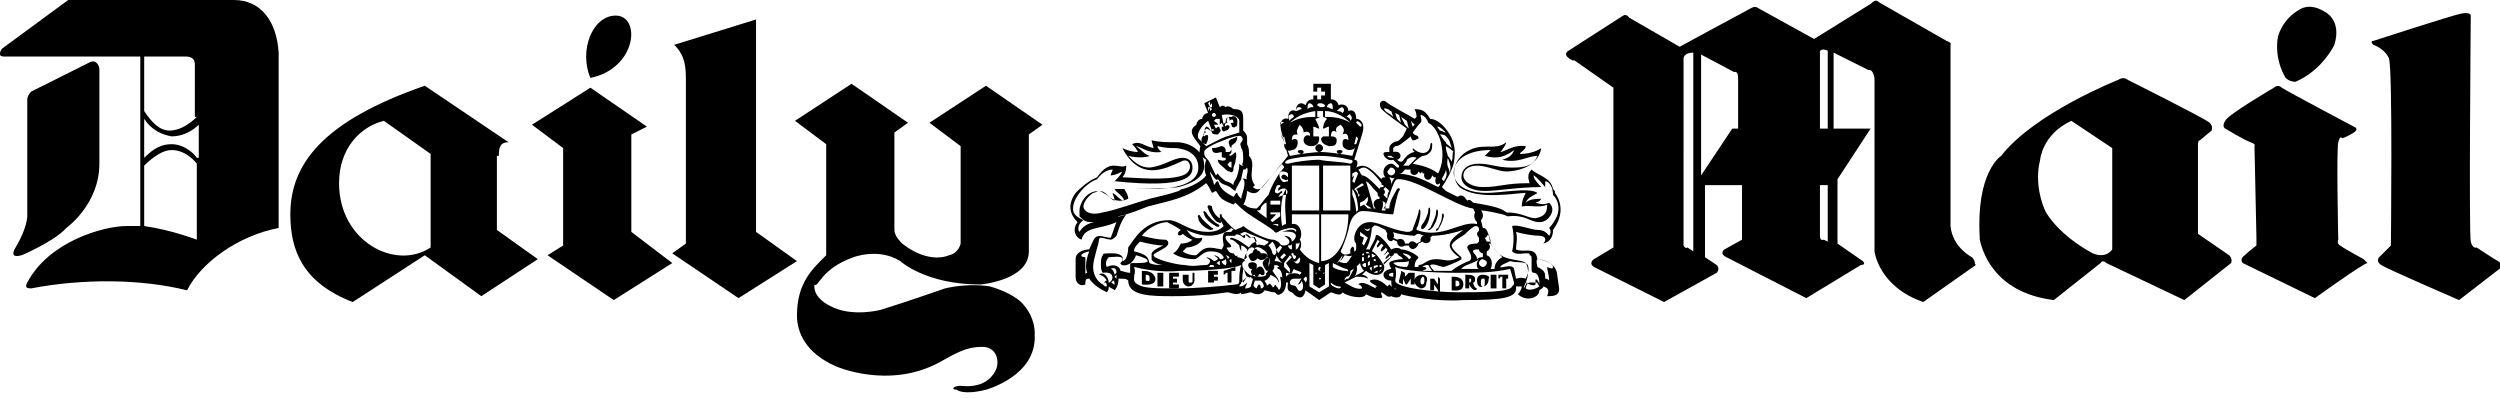
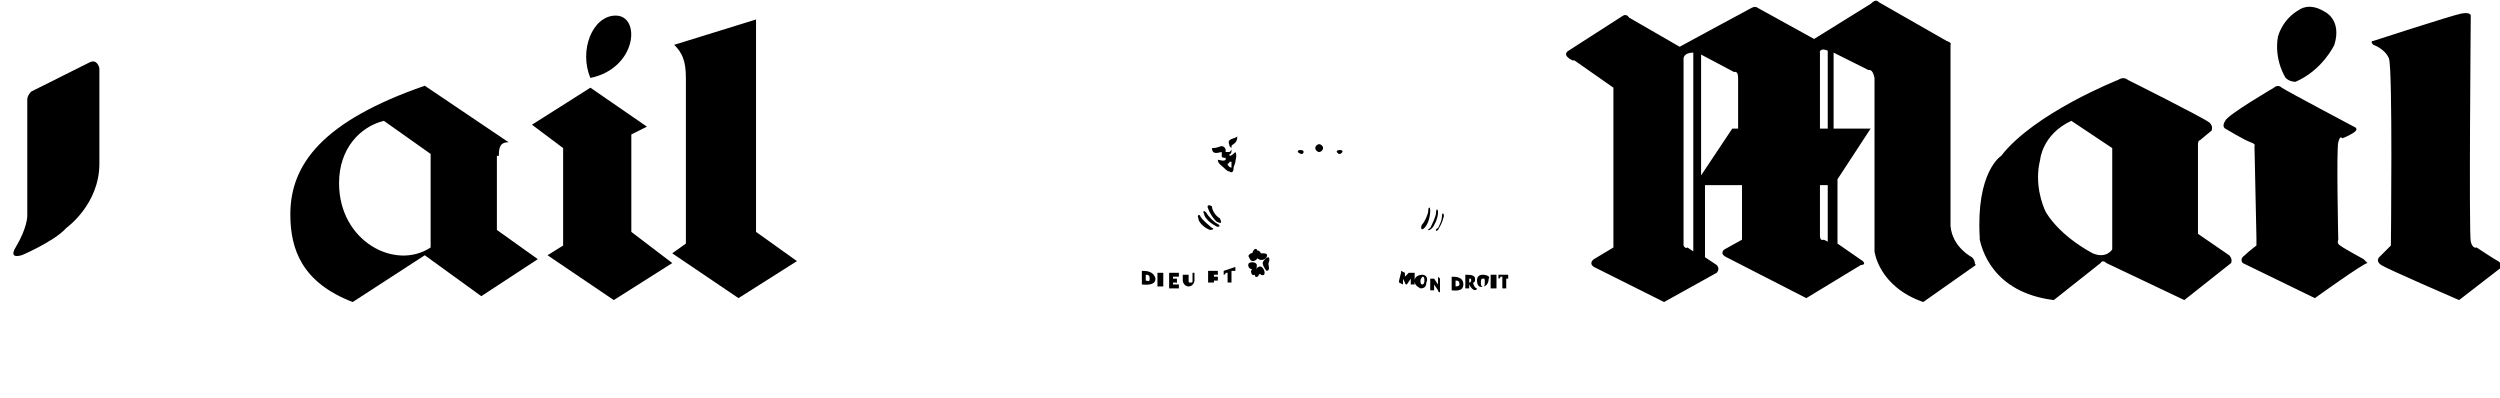
<svg xmlns="http://www.w3.org/2000/svg" viewBox="0 0 128.3 20.4">
  <path d="M38.8 1l-4.2 1.3c.4.4.6.8.6 1.7v8.5l-.7.5 3.4 2.3 3-1.9-2.1-1.5V1zm-6.4 5.9l.8-.4-2.9-2-3 1.9 1.6 1.2v5l-.8.5 3.4 2.3 3-1.9-2.1-1.6zM31.6.8c-1.2 0-1.9 1.8-1.3 3.2 2.4-.5 2.6-3.2 1.3-3.2m-6 7.2c0-.5.1-.7.5-.7l-4.3-2.9c-5.2 1.8-6.9 4-6.9 6.6 0 1.8.6 3.5 3.2 4.5l3.7-2.4 2.9 2.1 2.9-1.9-2.1-1.5V8zm-8.2 1.4c0-1.8 1.1-2.9 2.3-3.2l2.4 1.7v4.8c-1.8 1.2-4.7-.3-4.7-3.3m-14 2.3s1.7-1.2 1.7-3.3V3.5S5 3 4.6 3.2l-3 1.5s-.2.2-.2.4v6s0 .6-.6 1.6c0 0-.4.6.3.4-.2.1 1.7-.7 2.3-1.4" />
-   <path d="M12 0H3.5L.1 2.5s-.3.4.1.4h7v8.7h-.7c-1.2 0-4 .8-5.1 2.9-.1.2-.1.3.2.3 2.6-.5 5.6-.5 8 .1.7-1.4 2.6-2.8 4.7-3.2v-9C14.2 1.1 13.4 0 12 0m-1.9 12.3s-1.3-.5-2.7-.7V8.5c.5-.5 1-.8 1.4-.8.8 0 1.3.7 1.3.7v3.9zm0-4.2c-.2-.3-.7-.7-1.3-.7-.5 0-.9.2-1.4.7v-2c.4.6.9.8 1.4.9.6 0 1.1-.3 1.4-.6v1.7zm0-2.1c-.1.1-.7.7-1.4.7-.5 0-.9-.4-1.3-1V2.9h2.1c.3 0 .5.1.5.4V6zm33.7 7.2s1.3-.5 2.4.2c0 0 1.3 1.2 4.1 1.2 0 0 2.5-.2 2.5-1.7v-6l.7-.5-2.9-2-2.9 1.9 1.6 1.2v5s-.1.5-.6.6c0 0-1 .5-2.4-.6-.1-.1-.4-.4-.4-.7v-5l.7-.5-2.9-2-2.9 1.9 1.6 1.2v5.7c-.7.7-1.5 1.4-1.5 3.1 0 .8.4 1.9 2 2.6 0 0 2.7 1.2 5.3-.2.9-.5 1.4-.8 2.2-.8.8 0 .9.8.7 1.2-.3.6-.9.9-1.8.8-.4 0-.5.2-.2.2 0 0 .3.3 1.5 0 0 0 2.6-.7 2.5-2.8 0 0 .1-.9-.7-1.7 0 0-.5-.5-1.6-.8 0 0-1-.2-2.3.1 0 0-2 .7-3.3 1.1 0 0-1.5.4-2.6-.2 0 0-.9-.4-.8-1.1.2.2.3-.8 2-1.4m36-3.3c0-.1 0-.1-.1-.2-.1-.6-.8-.7-1.1-1-.2.2-.2.4-.1.7-1.3 0-1.5.2-2.4.2-.6 0-1-.3-1-.6s.3-.5.7-.5c.5 0 1.1.3 1.5.3.3 0 1.6-.1 1.8-1.2-.3.2-.7.3-1.1.3 0-.1.3-.2.3-.4-.6-.1-1.1.3-1.3.3.1-.1.3-.4.3-.5-.6.5-1.3-.1-2.2.6-.7.6-.5 1.4-.2 1.7.9.7 2.9.3 3.4.3-.1.2-.2.4-.2.7.4-.1.9.1 1.3-.1 0 .4-.1.6-.6.7-.4 0-.7-.3-1.5-.3-.3-.3-1.2-.4-1.7-.5-.1-.1-.2-.2-.3-.1-.1-.1-.2-.4-.5-.2l-.6-.3-.2-.2c.2-.3.5-.8.6-1.2.1-.5.1-1-.2-1.5-.3-.5-.7-.8-1-.8-.2-.3-.3-.5-.8-.5.1.2.1.4.1.4l-.1.1c-.3-.2-1.3-.7-1.5-.9-.2-.1-.4.1-.2.4.3.3.9.7 1.3 1L72 7l-.2.2c-.1.1-.2 0-.4.2-.1.1-.1.1-.1.4-.2 0-.3 0-.3.1s.2.4.5.3l.3.3c0 .1 0 .1-.1.1-.1-.1-.2-.2-.3-.2-.2 0-.4.2-.4.4 0 .1 0 .2.1.3-.1 0-.2 0-.2.1-.4-.4-.8-.9-1.3-.6.1-.2.1-.4-.1-.4l.4-1.3c.2-.6-.1-.8-.3-.8 0-.4-.2-.5-.4-.4 0-.3-.3-.4-.5-.3-.1-.3-.3-.3-.4-.3v-.8h-.9v.8c-.1 0-.3 0-.4.3-.2-.2-.5-.1-.5.3-.2-.1-.4 0-.4.4-.3-.1-.5.2-.3.8l.3 1.1-1.3 1.6c-.2.2-.4.1-.5 0l.1-.1c-.4-.5.1-1.1-.3-1.5 0-.3 0-.4-.1-.6v-.3c0-.2-.1-.3-.2-.4v-.6c0-.4-.1-.5-.5-.5-.1-.1-.3-.2-.4-.1-.1-.1-.2-.1-.3 0l-.2-.5-.6.3.2.5c-.1 0-.3.1-.3.3-.2 0-.3.2-.3.3-.3.2-.3.4-.1.7l.3.4c-.1.5 0 .5.3.7-.1.3-.1.6 0 .8-.2.3-.8.6-1.2.7-.1 0-.2.1-.2.1-.6.2-1.1.3-1.5.4-.7.2-1.8.6-2.4.7-.7.2-1-.1-1-.3 0-.2.2-.5.5-.7.1 0 .2-.1.3-.1.1 0 .2.1.4.2.3.3.7.4 1.1.2 0-.2-.1-.3-.2-.5.5 0 2.1 0 2.8-.1.7-.2 1.3-.5 1.3-1.1 0-.8-.8-1.2-1.4-1.2-.5 0-.9 0-1.3-.1 0 .1.1.3.1.4-.5-.1-.7-.4-1.1-.2.1.1.2.2.3.4-.3 0-.6-.1-.8-.2.9 1.7 2.1 1.1 3 .7.5-.3.7.5.1.7-.8.3-2.6.1-3.1.1.1-.1.2-.3.2-.6-.4.2-.8-.4-1.5.6-.5.2-.9.6-1.1.8-.5.7-.2 1.2.1 1.5-.3.4-.1.8.2.9.2-.7.9-.5 1.8-.9-.1.2-.2.6-.3.8-.3 0-.6-.2-.8 0-.1.1-.2.4-.3.6-.2 0-.7.1-.7.5v.9c0 .4.3.5.5.4 0-.2 0-.3.2-.3.2.3.5.5.9.7.1-.1.1-.2.1-.3.1.1.2.1.3.2.1-.1.2-.3.2-.6.3 0 .4 0 .5.1 0 .8 1.2.8 2.3.8.5 0 1.4 0 2.8-.2.1 0 .5.2.7 0 0 .1 0 .1-.1.1.3 0 .5-.1.6-.1.2.1.5.2.7-.1.1 0 .3.1.5.1.1 0 .1.2.3.1.2-.1.3-.3.3-.6h.1c-.1.6.2.4.3.6.2.2.5.3.6-.2l.7.5.6-.4c.3.1.5.2.6 0 .2.2 1.1.4 1.2.1.2.1.4.2.7.2.3 0 0-.2.1-.3.2.1.3.3.5.2.2.1.5.1.5-.1.3.1 1.8.4 3.2.3 2 0 2.8-.1 2.7-.7h.3c0 .1-.1.3-.2.4.4.4 1.1.2 1.1-.2.1-.1.2-.1.2-.2.3.1.3.2.2.5.3 0 .7 0 .6-.5l-.1-.7c-.1-.5-.7-.7-1-.7-.1-.7-.7-.3-1.1-.5 0-.2.1-.6 0-.9.3.1.9.2 1.2.2.3 0 .4.2.2.4.4-.1.5-.4.5-.7.6-.8.4-1.5.1-1.9m-24 4.1s-.1 0-.1.1v-.9c-.3 0-.3-.2.2-.3-.2.5-.2.9-.1 1.1m20.1-2.2c0 .1-.1.1-.1.2s.1.2.1.2v.2l-.1.1c-.1 0-.5 0-.5.2 0 .1.2.3.2.5 0 .1 0 .1-.1.2-.1 0-.7.3-.9.5h-.9c-.1-.1-.2-.2-.2-.3.2-.1.5.1.7.1.3-.1.8-.3.9-.4v-.1c-.1-.1-.5-.4-.5-.6 0-.2.6-.5.7-.6.1-.1.3-.3.5-.4.2 0 .2.1.2.2m.4 1.3v-.2c.2-.1.2-.3.1-.4h.1c.1.2.4.5.6.7-.2.1-.4.3-.4.6h-.2c.1-.2.1-.6-.2-.7m0-.7c-.1 0-.1 0 0 0l-.1-.2c.1 0 .1-.1.2-.2 0 .1.1.3.1.4h-.2m0 1.1c0 .1-.1.2-.2.2s-.2-.1-.2-.2.1-.2.2-.2c.2.1.2.1.2.2m-.5-.2c0-.2-.2-.3-.2-.4 0-.1.1-.1.3-.1 0 .1.1.2.2.2v.2c-.1 0-.2 0-.3.1m.1.5H75c.1-.2.7-.3.9-.5-.2.2-.1.5 0 .5m-2.9-.1c.1-.1.2-.1.3-.1 0 0 .1.2.2.3H73l.2-.1c0-.1-.1-.1-.2-.1m-1.1-.9c-.1-.1-.3-.1-.5 0-.2-.3-.7-.9-.8-.7 0 .2-.3.6-.3.7h-.2c.2-.3.3-.9.3-1.1l.1-.1c.1-.1.4.1.6.2l.1.2c-.1.3.2.5.3.3l.2.1c0 .3.3.3.4.2h.2c.1.3.4.2.5-.1l.2-.1c.2.2.5 0 .4-.2l.1-.1c.6 0 1.3-.2 1.6-.3-.4.3-.7.5-.7.8 0 .2.3.5.5.6-.6.3-.7.1-1.2.1s-.6.3-.9.3v.1h-.2c0-.4.2-.4.2-.5-.2-.2-.6-.4-.9-.4m.4.5c-.1-.2-.3-.2-.3-.3.2 0 .6.2.3.3m0 .1c0 .1 0 .2-.1.3-.2 0-.5 0-.7-.2.2-.1.6 0 .8-.1m-1.5.3v-.1h.1v.1h-.1m.1.1c0 .1-.1.1-.1.2v-.1l.1-.1m-.1-.4v-.1c-.1 0 0 .1 0 .1m-.4-.5l.3-.6.1.1c-.1.1-.2.3-.1.3l.2-.2.1.1c-.1.1-.2.3-.1.3 0 0 .2-.1.2-.2l.1.1c0 .1-.2.3-.2.3s.2-.1.2-.2l.1.1c-.1.1-.2.2-.2.3 0 0 .2-.1.2-.2l.1.1-.4.4c-.2-.4-.5-.7-.6-.7m.2.4v.1h-.1v-.1h.1m-.2-.1V13s.1.1.2.1c-.1.1-.1.1-.2.1m.3.4v.1s-.1 0-.2.1v-.2c0 .1.1 0 .2 0m-.2.4s.1-.1.2-.1v.1h-.2m-.3-1.8l-.2.4-.1-.1.1-.3-.2-.1v-.2l.4.3zm-.2-.5c.1.1.2.1.3 0 0 .2-.2.2-.3 0m-.2 1.5v.2c.1-.1 0-.1 0-.2m.1-.1c0-.1.1-.1.1-.1v.1h-.1m.1.1v.2h-.1v-.2h.1m.1.3v.2H70l-.1-.1c.1-.1.1-.1.2-.1m0-.5c0-.1.1-.1.2 0h-.2m.2.1v.1s-.1 0-.1.1v-.1c0-.1 0-.1.1-.1m0 .3v.2s-.1 0-.1.1v-.2c0-.1.1-.1.1-.1m.1.3v.2l-.1-.1v-.1c0 .1 0 0 .1 0m.8-1.9c.1.1.1.1 0 0zm.3.1c.1.1.9.2 1.1.2 0 0 .1-.1.2-.1s.2.1.3.1c-.2 0-.2.2-.2.3l-.2.1c-.1-.1-.3-.2-.4 0h-.2c0-.2-.2-.3-.4-.2l-.2-.1c.1-.1 0-.2 0-.3m2.6-2.6l-.1-.1c0-.1.2-.3.2-.5.1.3 0 .4-.1.6m.3-.4c0-.3-.2-.3-.1-.8.1.3.2.4.1.8m.1-.6c-.1-.2-.2-.3-.2-.3 0-.1-.1-.2-.1-.5.2.1.3.2.4.3-.1 0 0 .2-.1.5m-.2-1.2c.1.1.1.2.2.5-.2-.2-.3-.2-.3-.3-.1-.1-.1-.1-.3-.4.3 0 .3.1.4.2m-.5-.6c.1 0 .3.2.4.3-.1 0-.2-.1-.3-.1-.1-.1-.1-.2-.2-.2h.1zm-1.2-.1l-.1.1-.1-.3.2.2zm-1.5-.7c-.1-.1-.1-.2.1-.1.1 0 .1.1.2.1l.1.3c-.2-.2-.3-.2-.4-.3m.6.4l-.1-.3.2.1.1.4-.2-.2zm.4.3l-.2-.4.3.2.1.4-.2-.2zM71.2 8h.2s.1.1.2.1c-.1 0-.4 0-.4-.1m.5.2c.3-.1.2-.5-.2-.4v-.2l.1-.1c.2 0 .3-.1.8-.5 0 .1.1.2.1.2h.1l.2-.1c0-.2-.2-.1-.3-.3.1-.1.2-.3.4-.5.1-.1 0-.3 0-.4.1 0 .3.1.4.4.6.3 1 1.7.5 2.6-.4-.3-.8-.4-1.3-.5.1-.1.3-.3.5-.4.2 0 .3-.1.4-.2.1-.1.1-.3.1-.4 0-.1-.1-.1-.1.1-.1.5-.6.4-.9.1 0 .1 0 .1.1.2-.1 0-.3.1-.4.2-.2.2-.2.3-.3.3-.1 0-.2-.1-.2-.1m.4.5h.3c-.1.3.3.4.4.1l.1.1.1-.1v.1h.1c-.1.3.3.5.4.1l.1.1V9v.1h.1c-.1.2 0 .5.2.3v.1l-.1.1c-.6-.3-1.1-.6-2-.7.2 0 .2-.1.3-.2zm-.1-.2c.1-.1.2-.2.2-.3.1-.1.3-.2.5-.1l-.4.4H72m-.3.7c.9-.1 3 1.4 3.9 1.5l.1.2c-.1.2 0 .4.1.5v.1c-.8-.2-1.8.8-3.1.3v-.1c.1-.1.2-.6.2-.8 0-.2-.1-.2-.1 0-.1.4-.3.8-.3.9-.1.1-.2.1-.3.1-.8-.1-1.4-.5-1.9-.5-.6 0-.8.6-.8.8 0 .3.1.2.1.4s0 .3-.1.3c0-.3-.1-.3-.2-.1v.2c-.2.1-.4.1-.5-.1.1-.2.3-.7.4-1.1.1-.5.2-.7.5-.9.2-.2 1.2.1 1.8.1.1-.5.2-1 .3-1.2.1-.1 0-.2-.1-.1-.1.2-.4.6-.4 1H71c.2-.2.5-1.5.7-1.5m-3.9 4.2V11h1.4c0 1.3-.6 2.4-1.4 2.4m.2.6c0 .1 0 .1 0 0-.1.1-.1 0-.1 0h.1m-.3-.1s0-.1 0 0c-.1-.1 0-.2 0-.2.1 0 .1 0 0 .2.1-.1.1 0 0 0m.1.4s0 .1 0 0c-.1.1-.1 0-.1 0s0-.1.1 0c0-.1 0 0 0 0m-.1-6.1c-.5 0-1.2.1-1.6.2-.2 0-.2-.1 0-.2.3-.1 1-.2 1.6-.2.6 0 1.2.1 1.6.2.2 0 .1.2 0 .2-.4-.1-1.1-.1-1.6-.2m0 2.6h-1.4V8.5h1.4v2.3zm-1.7.7s-.1 0-.2.1c-.1-.5-.1-1.5.2-1.9v.3c-.1.6 0 1.1 0 1.5m-.7-.1l-.1-.1.3-.3h-.3v-.1h.5v.2l-.4.3zm.3.2l-.3-.1h.3v.1zm-.4-1.1v-.2h.5v.2h-.5zm.4-.4c.1-.1.1-.2.2-.2v-.1c-.1 0-.2.2-.3.1-.1 0-.1-.1 0-.3 0-.1.1-.1.2-.1v.1c-.1 0-.1.1-.1.1v.1s.2-.2.4-.1c.1.1.1.2 0 .3-.2 0-.3.1-.4.1m5 .6h-.1c-.1-.4-.3-1.1-.4-1.4.2.1.3.3.4.4l.2.2c0 .1 0 .2.1.2v.1c-.3 0-.4.3-.2.5m-.4-.6v.2l-.1.2.3.2h-.2l-.2-.2-.2.1v-.2l.2-.1.2-.2zm-.6-.4s.1.1.1.2c0 0 0 .1.1.1l-.1.1c0-.2-.1-.3-.2-.4l.4-.3.1.1-.4.2zm.1 1.1c-.1 0-.1.1-.1.2 0-.4-.1-.8-.2-1v-.3c.2.2.3.8.3 1.1m-.4 0h-1.4V8.5h1.4v2.3zm-.4 2.3c0 .1-.1.3-.3.4.1-.1.3-.4.3-.4m.1 0c.1 0 .3.1.4 0l-.2.3-.1.1c-.1 0-.3 0-.4-.1.1 0 .2-.1.3-.3m1.9-2.8l.2.1v.4h-.2c.1-.2.1-.5 0-.5m.5-.8c0-.2 0-.2-.1-.4.1 0 .2.1.3 0-.1.1-.2.3-.2.4m0-.9c.1 0 .2.1.2.2s-.1.2-.2.2-.2-.1-.2-.2c.1-.1.1-.2.2-.2M71 9.7l.1-.1.2.2c-.1.1-.1.3-.1.4L71 10c.1-.1.1-.2 0-.3m-1-1.1c.2 0 .6.4.9.8 0 .1 0 .1.1.1v.1c-.1 0-.2 0-.2.1l-.2-.2c-.2-.2-.5-.5-.7-.5-.1-.1-.1-.2-.2-.3.1 0 .1-.1.3-.1m-.4.2l.1.1-.2.5-.1-.1.1-.3-.1.1v-.2l.2-.1zm.2-2.5c.1.1.1.2 0 .2l-.2-.2c0-.1.1-.1.2 0m-.5-.4c.1.1.1.2 0 .3 0-.1-.1-.2-.2-.2.1-.1.2-.2.2-.1m-.4-.4c.1.1.1.2 0 .3-.1-.1-.2-.1-.3-.1.1-.1.2-.2.3-.2m-.6-.2c.1 0 .1.2.1.3-.1 0-.2-.1-.3-.1 0-.1.1-.2.2-.2m-.3.4c.6 0 1.1.4 1.3.6-.5-.3-1-.3-1.3-.3v-.3zm-.4-1.2h.2v.2h.2v.2h-.2v.2h-.2v-.2h-.2v-.2h.2v-.2zm.2 1c-.1 0-.2-.1-.2-.1 0-.1.1-.1.2-.1s.2.1.2.1c0 .1-.1.1-.2.1m.1.5h-.3v-.3h.3V6zm-.7-.7c.1 0 .2.1.2.2-.1 0-.2 0-.3.1 0-.1 0-.3.1-.3m-.6.2c.1 0 .2 0 .2.1-.1 0-.2.1-.3.1 0 0 0-.1.1-.2m.9.2V6c-.3 0-.8 0-1.3.3.2-.2.6-.5 1.3-.6m-1.3.2c.1-.1.2 0 .2.1-.1.1-.2.1-.2.2-.1-.1-.1-.3 0-.3m-.5.4c.1-.1.2 0 .2 0-.1 0-.2.1-.2.2v-.2m0 .5l.1.3.1-.1.1.4h-.1c0 .3.2.4.4.3.2 0 .3-.2.3-.4s-.2-.2-.3-.1c0-.3.1-.3.3-.3-.1-.2 0-.3.1-.5.1.1.2.2.2.4.2-.1.4 0 .3.2 0-.1-.3-.1-.3.2 0 .2.2.3.4.3.3 0 .4-.2.4-.4 0-.1 0-.1-.1-.1h-.2v-.5c.1 0 .2.1.3.1 0-.1-.1-.3-.2-.5.1 0 .2-.1.3-.1.1 0 .2 0 .3.1-.1.1-.2.3-.2.5.1 0 .2-.1.3-.1V7h-.3l-.1.1c0 .2.1.3.4.4.2 0 .4 0 .4-.3 0-.2-.2-.2-.3-.2 0-.2.1-.4.3-.2-.1-.2 0-.3.2-.4.2.2.2.3.1.5.2-.1.3 0 .3.3-.1-.1-.3-.1-.3.1s0 .3.3.4c.1 0 .4 0 .4-.3h-.1l.1-.4.1.1.1-.3-.4 1.2c-.5-.1-1.3-.2-1.6-.2-.3 0-1.1.1-1.6.2l-.5-1.2zm.4 2.1v.2c-.1-.1-.2-.2-.3-.1-.1.1 0 .2.1.2 0 0 .1.1.2 0v.1c-.1 0-.2.1-.3 0-.1-.1-.2-.3-.1-.5.2 0 .3 0 .4.1m-1.5.9l1.2-1.4c0 .1.1.1.1.2-.2.2-.6.8-.8 1.4-.2.2-.4.5-.5.6l-.1.1c-.1 0-.3 0-.5-.1 0 0-.1-.1-.2-.1.1-.1.2-.5.2-.7.2.1.4.2.6 0m.4 1.4c-.1-.1-.3-.2-.5-.4.1 0 .2 0 .2-.1s.2-.3.3-.3v.8m-1-2.6c.1.2-.1.5 0 .6-.1 0-.2-.1-.2 0 .2.2-.1.8-.1 1-.1-.1-.2-.2-.2-.3-.1 0-.1.1-.2.2-.8-.4-.7-.7-.8-.8-.1 0-.1.1-.2.2 0-.2-.2-.5-.2-.7.2.3.3.5.4.4.1.1.1.2.4.3.3.1.3.2.5.3 0-.1.2-.4.3-.6 0-.1.1-.4.1-.5h.1l.1-.1m-1.6-2.7c0 .1-.1.1-.1.1-.1 0-.1-.1-.1-.1 0-.1.1-.1.1-.1.1 0 .1.1.1.1m-.4-.6l.1-.1v.2l.1-.1v.2h-.1l.1.1-.1.1v-.2l-.1.2v-.2h.1l-.1-.2zm-.5 1.8c-.1-.2.1-.6.5-.9l.2.5h-.1c-.1-.1-.2-.1-.2-.1-.1.1-.1.2-.1.3-.1.1-.2.3-.1.4.1.1.2.1.2.1.1-.2.1-.3.1-.4 0-.1-.1-.1-.2 0-.1-.1 0-.2.1-.2-.1-.1-.1-.2 0-.3.1 0 .2.1.2.2.1-.1.2-.1.2 0 0 0-.2 0-.1.1 0 .1.2.1.3.1.1-.1.2-.2.1-.3 0 0 0-.1-.1-.1l-.1.1-.1-.2h.2c0-.1-.1-.1-.2-.2l.1-.1h.2v.3l.1-.1.1.2h-.1v.1c0 .1.1.2.2.1.1 0 .2-.1.2-.2s-.2-.1-.2 0c-.1-.1 0-.2.1-.2-.1-.1 0-.2 0-.3.1 0 .1.1.1.2.1-.1.2-.1.2.1-.1 0-.2 0-.1.1 0 .1.1.2.2.1.1 0 .1-.1.1-.3 0-.2-.2-.3-.3-.2H63c-.1.1-.1.2-.1.3 0 0-.1 0-.1.1l-.1-.5c.5-.1.9.1.9.3v.6c-.3.1-.7.2-.9.3l-.8.4-.4-.4zm.3.7c0-.2.7-.5 1-.6.2-.1.8-.3.9-.2.1.1.1.2 0 .3s0 .2 0 .3c.1.1.1.4.1.6 0 .2-.1.2 0 .3-.1 0-.1 0-.2-.1 0 .1 0 .3-.1.6s-.2.3-.2.5c-.1-.1-.3-.2-.4-.2-.1-.1-.3-.2-.4-.4l-.1.1-.2-.4c-.1-.2-.1-.3-.3-.5-.1-.1-.1-.2-.1-.3m-5 6.9c-.1 0-.1 0-.2-.1l.1-.1c.1 0 .1.1.1.2m.1-.2c0-.3-.3-.6-.5-.4.1 0 .3.1.4.3-.1 0-.1.1-.2.2-.2-.1-.5-.4-.5-.9 0-.4.3-1.2.3-1.4 0-.1.1-.1.1-.1.1 0 .4.1.5.1.1 0 .2-.1.3-.2.1-.3.2-.7.5-1.1-.2.1-.4.1-1.2.3-.4.1-.9.1-1.2.6-.1-.1-.1-.4.2-.6-.2-.1-.4-.2-.5-.4-.2-.6.6-1.5 1.2-1.7.3-.4.6-.5.8-.5 0 .1-.1.2-.1.3.2 0 .4-.1.6-.2-.1.2-.2.3-.4.5 3.8.4 4-.3 4-.7 0-.2-.1-.5-.5-.5-.5 0-.9.4-1.7.5-.5 0-.8-.3-1.1-.6.4.1.9.1 1.1 0-.3-.1-.4-.3-.7-.5.2 0 .6.4 1.3.3-.1-.1-.2-.2-.2-.3.4.1.7.1.9.1.2 0 1.2.1 1.2 1 0 1-1.7 1.1-2.3 1.1h-2c.1.2.4.3.5.6-.2 0-.4-.3-.6-.4 0 .1.1.2.1.4-.3-.1-.4-.5-.8-.5-.7 0-1 .7-1 1v.3c.2.2.3.3.6.3s.7-.1 1.1-.2c.1 0 .2 0 .3-.1.5-.1 1-.3 1.5-.5 1.1-.3 2-.4 3-1.2.1.1.2.3.3.5l.2-.1c.1.1.1.2.3.4.3.2.4.2.6.3l.1-.1c.1.1.4.4.7.6.6.4 1.3.8 1.3.9.1 0 0 .1.2 0 .1-.1.5-.2.7-.2.1 0 .3.1.2.2-.1-.2-.4-.1-.7 0 1-.1.7.4.5.5 0-.2-.2-.3-.4-.3.5.3.2.5 0 .5s-.2-.1-.3-.2c-.1 0-.1-.1-.3-.1-.2 0-1-.3-1.5-.7-.1.1-.2.1-.4.2-.3-.2-.5-.5-.7-.7V11h-.1v.1c0 .2.1.3.2.5-.1.1-.3.3-.8.3-1 0-1.5-.6-2-.6-1.3 0-1.8 1-2.1 1.4 0 .3-.1.7-.3.7.1-.3-.2-.4-.5-.4-.4 0-.5 0-.5.1-.1.1-.1.3-.1.5 0 .1 0 .3.1.4.7-.1.5.5.3.5m9.5-1.4c.2 0 .1.2 0 .2l-.1-.2c-.1-.1.1-.2.1 0m-.3-.5c.1 0 .2 0 .2-.1v.3c-.1 0-.2-.1-.2-.2m.6.6c.1.2-.1.5-.3.2.1.1.2-.1.3-.2m-.2-.4v-.3c.1 0 .2 0 .2-.1 0 .2-.1.4-.2.4m-1.8 1.4c-.2 0-.4 0-.4-.1-.1.1-.2 0-.4-.2s-.2-.5 0-.5c-.1-.1 0-.3.1-.5s.3-.3.4-.1c0-.2.3-.1.4 0 .2.1.3.3.2.4.2 0 .2.2.1.5 0 .2-.1.4-.2.3.2.1 0 .2-.2.2M63.3 13c-.1 0-.2 0-.3-.2-.1-.1 0-.1 0-.1.1 0 .3 0 .1-.2-.1-.1-.2-.2-.2-.3 0-.1 0-.1.1-.1h.4c0-.1.1-.1.3 0 .1.1.2.2.2 0 0-.1.1-.1.2 0s.1.1.2.1c.1-.1.1 0 .2.2-.1 0-.3.1-.4.3-.3-.2-.5-.4-.9-.5-.1 0-.1.1 0 .1s.3.2.4.3c0 .1.1.3.1.3v-.3c.1 0 .2.1.3.2 0 .1-.1.3 0 .4l-.1.1c-.1 0-.3-.1-.4-.1v-.1c-.1.1-.1 0-.2-.1m-1 .1c.1.1.2.1.2.2 0 0-.1.1-.2.1-.1-.1-.3-.2-.4-.2.1.1.2.1.2.2s-.1.2-.2.2c-.4 0-.6.1-1.1 0-.4 0-1.6-.3-1.6-.5 0-.1.3-.2.6-.4s.1-.4 0-.4c-.4 0-.8-.1-1.2-.2.3-.4.9-.7 1.3-.7.2.1.4.2.7.4-.3.2-.1.4.1.2.1.1.4.3.5.3-.1.1-.3.2-.6.2-.1.2-.2.4-.4.5.3.2.7.3 1.1.3.2 0 .4-.4.8-.4s.6.1.7.3c0 .1-.1.1-.2.1 0-.1-.2-.2-.3-.2m.3.5c-.1 0-.1-.1-.2-.1.1 0 .1-.1.2-.1v.2m-.3.1H62c.1 0 .1-.1.1-.1.2 0 .2 0 .2.1m-4.1-.8c0-.1 0-.2.3-.5.4.1.9.2 1.2.2-.2.1-.5.2-.6.4v.3c0 .1.3.3.6.3-.3 0-.5 0-.7-.1-.1-.1.1-.4-.8-.6m4.6-.3l-.1.2c-.6-.1-.8-.2-1.2.2-.1.1-.1.1-.2.1-.2 0-.5-.1-.6-.2l.2-.2c.3 0 .8-.2.8-.5-.4.1-.6-.1-.8-.4.4.2 1.4.6 2.3-.1.1.1.1.1.2.1-.1 0-.2 0-.2.1-.2 0-.4 0-.4.1-.1.2 0 .5 0 .6m.1.7s.1.2 0 .3c-.1 0-.2-.1-.2-.2.1 0 .2-.1.2-.1m0-.2c.1 0 .2.1.2.1l-.1.1c0-.1 0-.1-.1-.2m.3.2v.2l-.1-.1s0-.1.1-.1m.4-1.3c.1 0 .2-.1.3-.1.2.1 1 .4 1.2.5 0 .1-.1.1-.2.2-.1 0-.3-.1-.4 0 0-.1-.1-.2-.1-.3-.1-.2-.2-.1-.2-.1h-.1c-.1-.1-.2-.2-.3-.1-.1 0-.1-.1-.2-.1m.2 1.8c.1.1.1.3.2.4-.1.1-.1.2-.2.3-.1-.2 0-.5 0-.7m1.5-.8c0-.1-.1-.3-.2-.4l.2-.2c.1.1.2.3.2.5 0 .1 0 .1-.1.2l-.1-.1m.1.3c.1 0 .1-.1.1-.2.1.2.2.3.3.4-.2-.1-.3-.1-.4-.1 0 0 .1-.1 0-.1m.1-.5l.2-.2.1.1-.2.3-.1-.2zm.3.5l-.1-.1.2-.2.1.1-.2.2zm-8.8.5c.2-.1.3 0 .3.2l-.1.1c0-.1-.1-.3-.2-.3m.2.8c-.1 0-.1-.1-.2-.1.1 0 .1-.1.1-.1.1 0 .1.1.1.2m0-.4l.1-.1v.2l-.1-.1m.8-.6v.4c-.2 0-.4-.1-.5-.1 0-.2-.3-.4-.7-.2-.1-.2 0-.4.1-.5.2 0 .7-.1.7.1 0 .1 0 .1-.1.2 0 .2.6.2.8-.4.4.1.6.2.6.3 0 .1-.4.1-.6.1-.3 0-.3 0-.3.1m5.6.8c0 .1 0 .2-.2.2-.7.1-2.2.2-2.9.2-1.2 0-1.8 0-2.1-.2-.2-.1-.2-.2-.2-.3 0-.3.1-.3 0-.6.4.1 1.3.3 2.4.2 1.1 0 2.7-.1 3.1-.3-.1.3-.1.6-.1.8m.6.3c-.1.1-.2.1-.3.1 0-.1.1-.2.1-.3-.1.1-.2.2-.4.2 0-.1.1-.1.1-.2l.3-.3c.1 0 .1.1.2 0 0 0 0 .1.1.1 0 .1-.1.3-.1.4m.5.1c0-.1 0-.2-.1-.2 0 0-.1.1-.1.2-.3-.1-.1-.3-.1-.4h.3c.3.3.1.4 0 .4m1-.6c0 .1.1.4 0 .6-.1.2-.1-.1-.2-.1 0-.1-.1-.1-.1 0 0 0-.1.1-.1 0-.1-.1-.1-.2-.2-.1s-.1 0-.1 0c0-.1-.1-.1-.1-.2.1 0 .3-.2.3-.3.2.1.4.2.4.4.1-.1-.1-.3-.3-.6.1-.1.1-.2.1-.3.2 0 .3.1.2.1 0 0-.1 0 0 .1.1 0 .2.2.2.4.1.1 0 0-.1 0m.2-.5v-.2l.3-.4.1.1-.3.3.2.3v.2l-.3-.3zm.1.5V14c.1 0 .2.1.3 0l.1-.2c.1.1.3.1.4.2l-.1.1c-.1-.1-.4-.1-.6 0l-.1.1zm.8.7c-.2.1-.2-.1-.3-.2-.1-.1-.3 0-.3-.2s.2-.2.3-.2h.3c-.1.1-.1.2-.2.3.1 0 .2-.1.2-.2.1.2.1.4 0 .5m.2-.4c0-.1-.1-.1-.1-.2l.1-.1c.1 0 .1.2 0 .3m-.3-1.7c.1-.1.1-.4 0-.5.2-.3 0-.9-.4-.8V11h1.4v2.5c-.4-.1-.7-.3-1-.7m.9 1.2c0 .1 0 .1 0 0-.1.1-.1 0-.1 0h.1m.6.7l-.5.3-.5-.3v-1.2l.2.1v1l.3.2.3-.2v-1l.2-.1v1.2zm.5.1c-.1 0-.3-.1-.4-.2v-.1c.1.1.3.2.4.2.2 0 .1.1 0 .1m-.3-1.1v-.2c.2.1.6.3.7.3.1 0 .1.2 0 .1-.3 0-.6-.1-.7-.2m.6.7c0-.1.1-.2.1-.2.2 0 .2-.2.2-.3.2-.1.4-.3.5-.4 0 .1.1.3.2.4-.1.1-.4.2-.5.3.1-.1.2-.4.1-.6-.1.1-.3.6-.4.7-.1 0-.1 0-.2.1m2.3.2l-.1.1c-.4-.4-.7-.4-.9-.3 0 .1.2.2.4.3h-.1v.1c-.4-.2-.7-.4-.9-.2.1 0 .2.1.2.2-.3.1-.7-.2-.9-.3l.6-.3c.2 0 .4 0 .6.1 0-.1-.2-.2-.3-.2l.2-.2c.5.4 1.1.2.9-.4.2-.2.5-.4.5-.4s.1-.1 0-.1h.2c.1.2.2.1.3.3-.3 0-.7.1-.7.2s0 .1.1.3c-.1 0-.4.1-.4.3 0 .2.2.3.4.3 0 .2 0 .4.2.4.2.2-.2-.1-.3-.2m.2-.4c-.3 0-.3-.2 0-.2v.2m6.1.5c-.1.3-1.6.3-2.8.3-1 0-3.2-.2-3.2-.6 0-.1.1-.3 0-.7.4.2 1.9.3 3.1.3 1.1 0 1.9 0 2.8-.2l.2.7c0 .1 0 .1-.1.2m.2-.4l-.1-.5c-.1-.3-.7 0-.7-.1s.3-.2.5-.3c.3.1.8 0 .9.2.1.2 0 .5-.1.7-.3-.1-.4 0-.5 0m.4.5c0-.1.1-.3.1-.3h.1c-.1 0-.1.2-.2.3m.1 0c0-.1.1-.3.2-.3h.4c0 .1 0 0 .1.2-.3.2-.6.2-.7.1m1.4-1.1c0 .1-.1.1-.3 0 0 .2.1.4.1.7-.1-.1-.1-.1-.2-.1 0-.3 0-.4-.4-.6 0-.1-.1-.3 0-.4.2 0 .8.2.8.4m-.2-2c.1.1.1.3 0 .4-.1-.1-.2-.3-.6-.3-.3 0-1-.3-1.3-.2.1.4.1.9 0 1.3.2.2.5.1.7.1.2 0 .2 0 .2.1.1 0 .1.1.1.2v.6c.1.2.1 0 .3.2.1.2.1.3.1.5 0-.1-.2-.4-.2-.2v.2c-.1.1-.3 0-.5-.1.1-.2.2-.7 0-1-.2-.2-1-.1-1.4-.5-.4-.4-.4-.5-.5-.9-.1-.4-.2-.4-.3-.4l-.1-.4s.1-.1.1-.2 0-.2-.1-.3c.2 0 .7.1 1.1.2.1 0 .2.1.3.1.9-.1 1.1.3 1.6.3.3 0 .5-.2.6-.4.1-.2.1-.4-.1-.6-.2.1-.4.1-.7 0 .3-.1.2-.1.3-.2-.2 0-.6 0-.8.2.1-.3.5-.4.6-.5-.4-.3-1.9 0-2.6 0-.7 0-1.6-.2-1.7-1 0-.7.7-1.2 1.9-1.2l-.3.3c.7.2 1.1 0 1.5-.3-.1.3-.3.4-.6.5.8.2 1.3-.2 1.8-.2-.2.5-.6.6-1.3.6-.8 0-1.1-.2-1.7-.2-.6 0-.9.3-.9.7 0 .4.5.7 1.2.7s1.7-.2 2.9-.2c-.1-.1-.4-.4-.4-.6.2.1.5.5.6.6v-.3c.2 0 .4.3.4.7.2.2.4.6.2 1.1-.1.2-.2.4-.4.6" />
  <path d="M73.8 11.8c.1-.2.2-.3.3-.7 0-.2-.1-.2-.1 0s-.1.4-.2.6c-.2.1-.1.2 0 .1m-.3-.1c.1-.1.3-.5.3-.8 0-.2-.1-.2-.1 0s-.2.6-.3.8c-.2.1-.1.2.1 0m-.4 0c.2-.2.3-.6.3-.9 0-.2-.1-.2-.1 0s-.2.6-.3.7c-.1.1-.1.4.1.2M62.7 7.8V8c0 .1.1.1.2.1v.1c-.1.1-.3 0-.4 0 0 .2.2.3.3.4.1.1.2.2.3.2.1.1.2 0 .2-.1 0-.2.1-.3.1-.4 0-.1.1-.3 0-.5-.1.1-.2.2-.3.2v-.1c.1 0 .1-.1.1-.2v-.2c0-.1.3-.1.3-.5-.1.1-.3.1-.4.2-.1.1 0 .2 0 .3l.1.1c0 .1 0 .1-.1.2h-.2v-.1c0-.1-.1-.2-.2-.2s-.2.1-.5.1c0 .4.4.2.5.2m.4.5h.1v.3c-.1 0-.2-.1-.2-.2 0 0 .1 0 .1-.1m-4.5 5.6v.7c.1 0 .7.1.7-.3-.1-.4-.5-.4-.7-.4m.2.5v-.3c.1 0 .2 0 .2.2s-.1.1-.2.1m.9-.2V14h-.3v.7h.3v-.5zm.7.4h-.2v-.1h.1c.1 0 .1 0 .1.1v-.3h-.2v-.1h.3V14H60v.8h.5v-.2h-.1m.8-.6v.4c0 .1 0 .1-.1.1s-.1 0-.1-.1v-.3h-.3v.3c0 .1.1.3.3.3.2 0 .3-.2.3-.3V14h-.1zm1.3.5h-.2v-.1h.2v-.2h-.2v-.1h.2v-.2H62v.6h.5c.1 0 .1 0 0 0m.3-.6v.2s.1 0 .1-.1h.1v.5h.2v-.6h.2v-.2l-.6.2zm11.7.3v.7c.1 0 .6.1.6-.3s-.4-.4-.6-.4m.2.5v-.3c.1 0 .2 0 .2.2 0 .1-.2.1-.2.1m2.1-.4v-.2h-.3v.7h.3v-.5zm.1-.2v.2s.1 0 .1-.1h.1v.6h.2v-.5h.1v-.2h-.5zm-4.6-.1l-.2.2V14l-.2-.1v.1l-.1.4v.1l.2.1v-.3l.1.2s0 .1.1.1l.2-.3v.3h.2V14h-.3zm.7.1c-.2 0-.4.1-.4.3 0 .2.1.3.3.4.2 0 .3-.1.3-.3.1-.2 0-.4-.2-.4m0 .5c-.1 0-.1-.1-.1-.2s.1-.2.1-.2c.1 0 .1.1.1.2 0 .2-.1.2-.1.2m.8-.4v.4l-.2-.3h-.2v.6h.2v-.3l.2.3c0 .1.1.1.1.1v-.7l-.1-.1zm1.8.3c.1 0 .1-.1.1-.2 0-.2-.3-.2-.5-.2v.7h.2v-.2c.2.4.4.3.4.2-.1 0-.2-.2-.2-.3m-.2 0v-.2c.1 0 .1 0 .1.1s-.1.1-.1.1m.7-.4c-.2 0-.3.1-.3.3 0 .2.1.4.3.3.2 0 .3-.2.3-.4.1-.1-.1-.2-.3-.2m0 .6c-.1 0-.1-.1-.1-.2s0-.2.1-.2.1 0 .1.2c0 .1 0 .2-.1.2m-11.5-1c-.1 0-.2.2-.2.4s.2.1.2 0c0 0 .1-.1.1 0 0 0 .2.1.2-.1s-.2-.4-.3-.3m.5-.1v-.1s.1-.2 0-.3c-.1 0-.3.2-.3.3 0 .1.1.3.2.4.2 0 .1-.3.1-.3" />
  <path d="M65 13.2c.1-.2-.1-.2-.2-.2h-.1c0-.1-.2-.2-.2-.1-.1.1 0 .4.1.4.1.1.4 0 .4-.1" />
  <path d="M64.5 13.3c.1-.1.1-.3 0-.5-.1-.1-.2.1-.2.1s0 .1-.1.1c0 0-.2.1-.1.2.1.3.3.2.4.1m0 .3c0-.1-.2-.2-.4-.1-.1.1 0 .3.1.3 0 0 .1 0 0 .1 0 0 0 .3.2.2.1-.2.1-.5.1-.5m3.2-5.8c.1 0 .2-.1.2-.2s-.1-.2-.2-.2-.2.1-.2.2.1.2.2.2m1 .1c.1 0 .1 0 .2-.1 0-.1-.1-.1-.1-.1-.1 0-.2 0-.2.1l.1.1m-1.9 0c.1 0 .1-.1.1-.1 0-.1-.1-.1-.2-.1s-.1.1-.1.1.1.1.2.1m-4.3 3.5c.2.1.2 0 .1-.2-.2-.1-.4-.4-.4-.6-.1-.1-.3-.1-.2.1.1.3.4.7.5.7m-.1.2c.1.1.3 0 .1-.1-.2-.1-.5-.4-.6-.6-.1-.1-.2-.1-.1.1 0 .1.2.4.6.6m-.3.2c.2 0 .2-.1.1-.1-.1-.1-.5-.4-.6-.6 0-.1-.2-.1-.1.1 0 .2.3.5.6.6m39.1 1.4s-1-.5-1.1-1.6V2.3s.1-.1-.2-.2l-3.5-2s-.1-.2-.4.1L93.1 2 90.2.4s-.1-.1-.3 0c-.2.1-3.7 2-3.7 2L83.6.9s-.1-.2-.3-.1l-2.8 1.8s-.4.2.2.5h.1l2 1.4v8.2l-1 .6s-.3.2 0 .4l3.6 1.8 2.7-1.5s.2-.2 0-.4l-.6-.4V9.5h1.9v2.8l-.9.5s-.3.2.1.4l4.1 2.1 2.8-1.7s.3 0 .1-.2l-1.3-.9V9.2L96 6.6h-1.9V2.7l1.8.9s.2-.1.3.4v8.9s.2 1.8 2.5 2.6l2.7-1.9c-.1-.1 0-.2-.2-.4m-14.6-.5s-.1.1-.2-.1V3s0-.3.5-.3v10.2l-.3-.2zm2.6-6.1h-.3L87.3 9V2.8l1.7.9s.2-.1.2.3v2.6zm4.6-4v4h-.4V2.7c0 .1-.1-.3.4-.1m-.2 9.7s-.2.1-.2-.2V9.5h.4v2.9l-.2-.1zm19.2-.3V7.4s0-.2.1-.2l.6-.5s.1-.2-.1-.4-4.2-2.2-4.2-2.2-.2-.2-.5 0c0 0-4.3 1.7-6 3.9 0 0-1.3.8-1.1 4.2v.1c.1.4.6 2.7 3.8 3.1l2.4-1.9s.1-.2.3 0l4 1.9 2.4-1.9s.1-.2-.1-.4l-1.6-1.1zm-4.4.8s-.3.5-1 .2c0 0-1.6-.8-2.4-2.1-.2-.4-.6-1.5-.3-2.7 0 0 .1-1.3 1.6-2l2.1 1.4v5.2zm12.9.5s-1.1-.6-1.2-.7c-.2-.1-.1-.3-.1-.3s-.1-4.6 0-5c.1-.4.2-.2.2-.2s.3-.1.6-.3c.3-.2 0-.3 0-.3s-3.4-1.8-3.7-2c-.2-.2-.4 0-.4 0s-2.4 1.4-2.5 1.7c-.2.3 0 .4 0 .4s1 .6 1.3.7c.3.1.2.2.2.2l.1 4.7v.4s-.4.3-.6.5c-.3.2-.1.4-.1.4l3.7 1.8s2.5-1.8 2.7-1.8l-.2-.2m-3.5-9.1c1.4-.6 2-1.9 2-1.9.4-1.3-.5-1.7-.5-1.7-.8-.5-1.3-.1-1.3-.1-.9.5-1.1 1.4-1.1 1.4-.2 1.2.4 2.1.4 2.1.2.2.5.2.5.2m10.4 9.2c-.2-.1-1.1-.7-1.1-.7s-.2.1-.3-.3c-.1-.4 0-11.6 0-11.6s0-.2-.5-.1-4.5 1.4-4.5 1.4-.2 0 0 .2c0 0 .6.2.8.7.2.5.1 9.6.1 9.6l-.6.6s-.2.2.1.4c.3.2 4 1.8 4 1.8l2.2-1.7c-.1 0 0-.2-.2-.3" />
</svg>